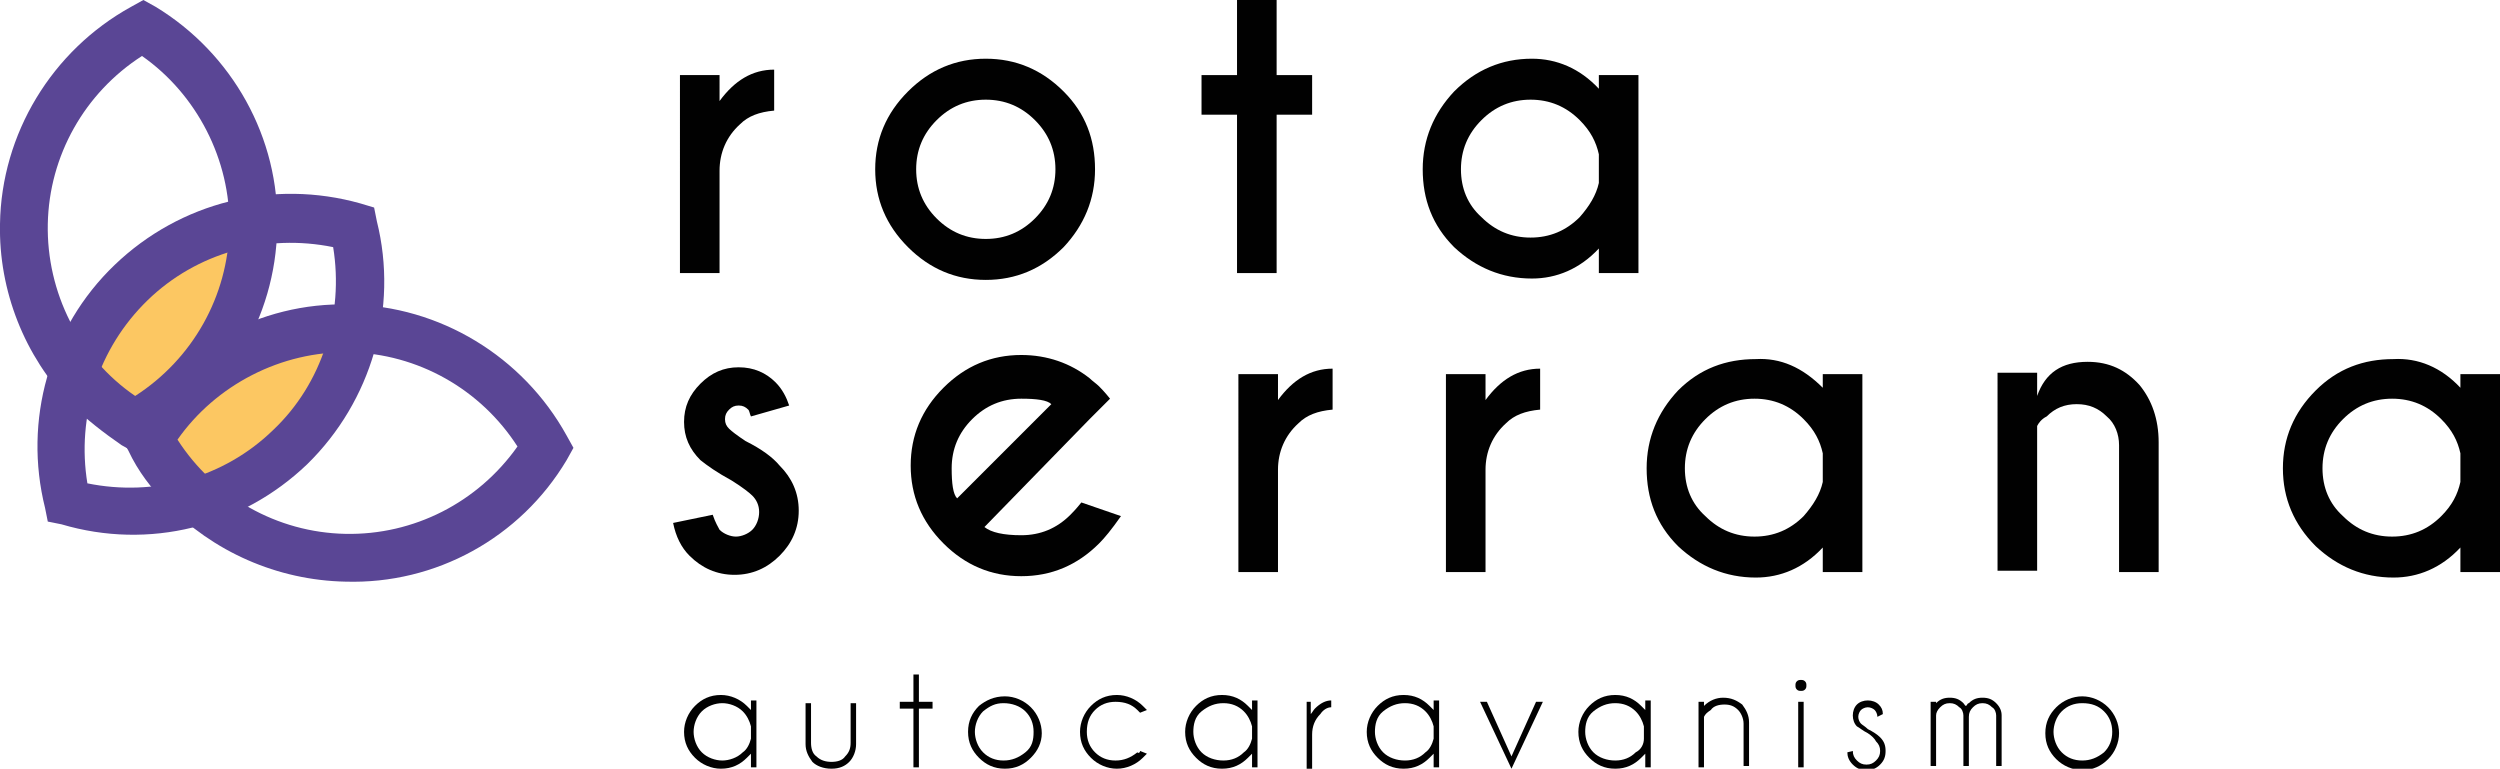
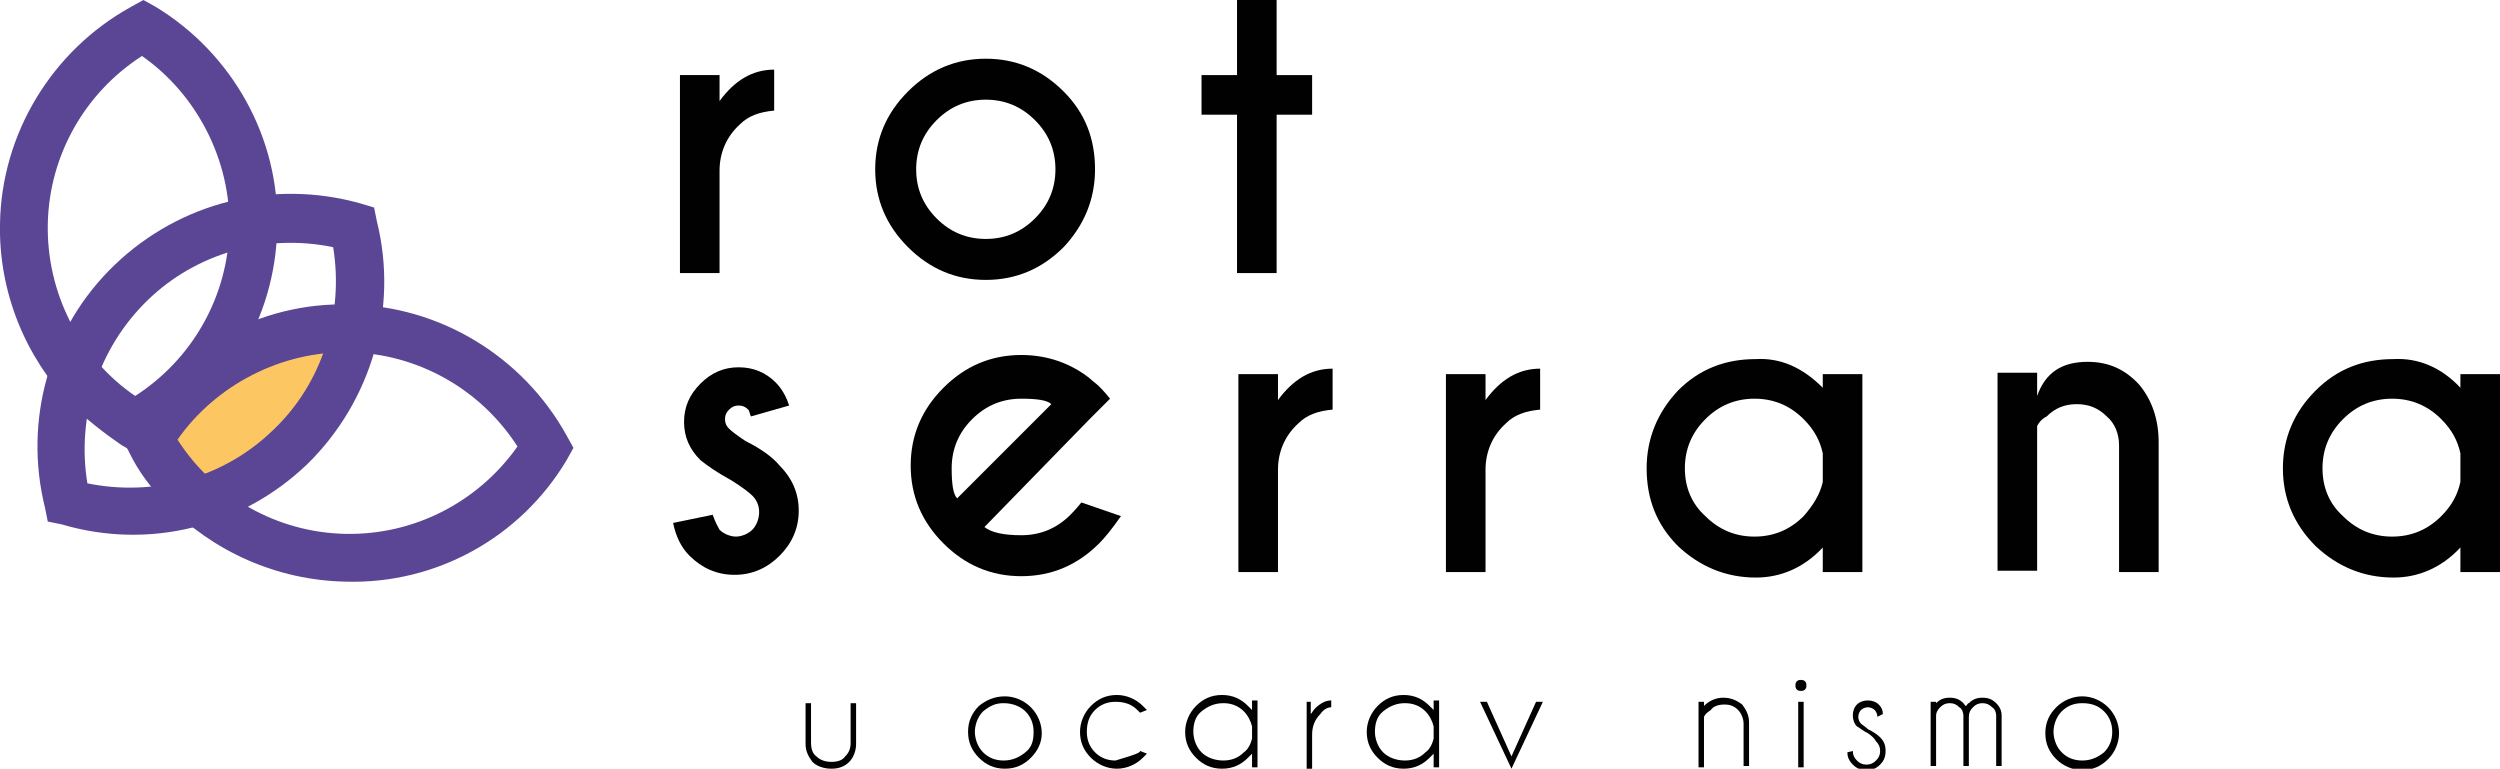
<svg xmlns="http://www.w3.org/2000/svg" xmlns:xlink="http://www.w3.org/1999/xlink" version="1.1" id="Layer_1" x="0px" y="0px" viewBox="0 0 183.1 56.3" style="enable-background:new 0 0 183.1 56.3;" xml:space="preserve">
  <style type="text/css">
	.st0{clip-path:url(#SVGID_2_);fill:#010101;}
	.st1{clip-path:url(#SVGID_2_);fill:#FCC762;}
	.st2{clip-path:url(#SVGID_2_);fill:#5A4695;}
</style>
  <g>
    <defs>
      <rect id="SVGID_1_" y="0" width="183.1" height="56.3" />
    </defs>
    <clipPath id="SVGID_2_">
      <use xlink:href="#SVGID_1_" style="overflow:visible;" />
    </clipPath>
    <path class="st0" d="M52.7,7.4c1.1-1.5,2.4-2.3,4-2.3v3c-1.1,0.1-1.9,0.4-2.5,1c-1,0.9-1.5,2.1-1.5,3.4V20h-2.9V5.5h2.9L52.7,7.4   L52.7,7.4z" />
    <path class="st0" d="M72.2,4.3c2.2,0,4.1,0.8,5.7,2.4c1.6,1.6,2.3,3.5,2.3,5.7s-0.8,4.1-2.3,5.7c-1.6,1.6-3.5,2.4-5.7,2.4   c-2.2,0-4.1-0.8-5.7-2.4s-2.4-3.5-2.4-5.7s0.8-4.1,2.4-5.7S70,4.3,72.2,4.3 M68.6,8.8c-1,1-1.5,2.2-1.5,3.6s0.5,2.6,1.5,3.6   c1,1,2.2,1.5,3.6,1.5c1.4,0,2.6-0.5,3.6-1.5c1-1,1.5-2.2,1.5-3.6s-0.5-2.6-1.5-3.6c-1-1-2.2-1.5-3.6-1.5   C70.8,7.3,69.6,7.8,68.6,8.8" />
    <polygon class="st0" points="90.6,5.5 90.6,0 93.5,0 93.5,5.5 96.1,5.5 96.1,8.4 93.5,8.4 93.5,20 90.6,20 90.6,8.4 88,8.4 88,5.5     " />
-     <path class="st0" d="M117.1,6.5v-1h2.9V20h-2.9v-1.8c-1.4,1.5-3.1,2.2-4.9,2.2c-2.2,0-4.1-0.8-5.7-2.3c-1.6-1.6-2.3-3.5-2.3-5.7   s0.8-4.1,2.3-5.7c1.6-1.6,3.5-2.4,5.7-2.4C114,4.3,115.7,5,117.1,6.5L117.1,6.5z M117.1,13.4v-2.1c-0.2-0.9-0.6-1.7-1.4-2.5   c-1-1-2.2-1.5-3.6-1.5c-1.4,0-2.6,0.5-3.6,1.5c-1,1-1.5,2.2-1.5,3.6s0.5,2.6,1.5,3.5c1,1,2.2,1.5,3.6,1.5s2.6-0.5,3.6-1.5   C116.4,15.1,116.9,14.3,117.1,13.4L117.1,13.4z" />
    <path class="st0" d="M52.7,38.8c0.3,0.3,0.8,0.5,1.2,0.5s0.9-0.2,1.2-0.5c0.3-0.3,0.5-0.8,0.5-1.3s-0.2-0.9-0.5-1.2   c-0.2-0.2-0.7-0.6-1.5-1.1c-1.1-0.6-1.8-1.1-2.3-1.5c-0.8-0.8-1.2-1.7-1.2-2.8s0.4-2,1.2-2.8c0.8-0.8,1.7-1.2,2.8-1.2   c1.1,0,2,0.4,2.7,1.1c0.5,0.5,0.8,1.1,1,1.7l-2.8,0.8c-0.1-0.2-0.1-0.4-0.2-0.5c-0.2-0.2-0.4-0.3-0.7-0.3s-0.5,0.1-0.7,0.3   c-0.2,0.2-0.3,0.4-0.3,0.7s0.1,0.5,0.3,0.7c0.2,0.2,0.6,0.5,1.2,0.9c1.2,0.6,2,1.2,2.5,1.8c0.9,0.9,1.4,2,1.4,3.3s-0.5,2.4-1.4,3.3   c-0.9,0.9-2,1.4-3.3,1.4c-1.3,0-2.4-0.5-3.3-1.4c-0.6-0.6-1-1.4-1.2-2.4l2.9-0.6C52.4,38.3,52.6,38.6,52.7,38.8L52.7,38.8z" />
    <path class="st0" d="M72.1,38.6c0.5,0.4,1.4,0.6,2.7,0.6c1.4,0,2.6-0.5,3.6-1.5c0.1-0.1,0.4-0.4,0.8-0.9l2.9,1   c-0.7,1-1.2,1.6-1.6,2c-1.6,1.6-3.5,2.4-5.7,2.4s-4.1-0.8-5.7-2.4s-2.4-3.5-2.4-5.7c0-2.2,0.8-4.1,2.4-5.7s3.5-2.4,5.7-2.4   c1.9,0,3.6,0.6,5,1.7c0.2,0.2,0.5,0.4,0.7,0.6c0.1,0.1,0.4,0.4,0.8,0.9l-1.5,1.5L72.1,38.6L72.1,38.6z M77,29.6   c-0.3-0.3-1.1-0.4-2.2-0.4c-1.4,0-2.6,0.5-3.6,1.5c-1,1-1.5,2.2-1.5,3.6c0,1.1,0.1,1.9,0.4,2.2L77,29.6L77,29.6z" />
    <path class="st0" d="M93.6,29.3c1.1-1.5,2.4-2.3,4-2.3v3c-1.1,0.1-1.9,0.4-2.5,1c-1,0.9-1.5,2.1-1.5,3.4v7.5h-2.9V27.4h2.9   L93.6,29.3L93.6,29.3z" />
    <path class="st0" d="M108.8,29.3c1.1-1.5,2.4-2.3,4-2.3v3c-1.1,0.1-1.9,0.4-2.5,1c-1,0.9-1.5,2.1-1.5,3.4v7.5h-2.9V27.4h2.9   L108.8,29.3L108.8,29.3z" />
    <path class="st0" d="M133.5,28.4v-1h2.9v14.5h-2.9v-1.8c-1.4,1.5-3.1,2.2-4.9,2.2c-2.2,0-4.1-0.8-5.7-2.3c-1.6-1.6-2.3-3.5-2.3-5.7   s0.8-4.1,2.3-5.7c1.6-1.6,3.5-2.3,5.7-2.3C130.4,26.2,132,26.9,133.5,28.4 M133.5,35.3v-2.1c-0.2-0.9-0.6-1.7-1.4-2.5   c-1-1-2.2-1.5-3.6-1.5c-1.4,0-2.6,0.5-3.6,1.5c-1,1-1.5,2.2-1.5,3.6s0.5,2.6,1.5,3.5c1,1,2.2,1.5,3.6,1.5c1.4,0,2.6-0.5,3.6-1.5   C132.8,37,133.3,36.2,133.5,35.3L133.5,35.3z" />
    <path class="st0" d="M149.2,31.2v10.6h-2.9V27.3h2.9V29c0.6-1.7,1.8-2.5,3.7-2.5c1.6,0,2.8,0.6,3.8,1.7c0.9,1.1,1.4,2.5,1.4,4.2   v9.5h-2.9v-9.3c0-0.8-0.3-1.6-0.9-2.1c-0.6-0.6-1.3-0.9-2.2-0.9c-0.9,0-1.6,0.3-2.2,0.9C149.5,30.7,149.3,31,149.2,31.2" />
    <path class="st0" d="M180.2,28.4v-1h2.9v14.5h-2.9v-1.8c-1.4,1.5-3.1,2.2-4.9,2.2c-2.2,0-4.1-0.8-5.7-2.3c-1.6-1.6-2.4-3.5-2.4-5.7   s0.8-4.1,2.4-5.7c1.6-1.6,3.5-2.3,5.7-2.3C177.1,26.2,178.8,26.9,180.2,28.4 M180.2,35.3v-2.1c-0.2-0.9-0.6-1.7-1.4-2.5   c-1-1-2.2-1.5-3.6-1.5c-1.4,0-2.6,0.5-3.6,1.5c-1,1-1.5,2.2-1.5,3.6s0.5,2.6,1.5,3.5c1,1,2.2,1.5,3.6,1.5c1.4,0,2.6-0.5,3.6-1.5   C179.6,37,180,36.2,180.2,35.3L180.2,35.3z" />
-     <path class="st0" d="M55.4,56.2H55v-1c-0.1,0.1-0.2,0.2-0.3,0.3c-0.5,0.5-1.1,0.8-1.9,0.8c-0.7,0-1.4-0.3-1.9-0.8s-0.8-1.1-0.8-1.9   c0-0.7,0.3-1.4,0.8-1.9s1.1-0.8,1.9-0.8c0.7,0,1.4,0.3,1.9,0.8c0.1,0.1,0.2,0.2,0.3,0.3v-0.7h0.4V56.2L55.4,56.2z M55,54.1v-0.9   c-0.1-0.4-0.3-0.8-0.6-1.1c-0.4-0.4-1-0.6-1.5-0.6s-1.1,0.2-1.5,0.6s-0.6,1-0.6,1.5s0.2,1.1,0.6,1.5s1,0.6,1.5,0.6s1.1-0.2,1.5-0.6   C54.7,54.9,54.9,54.5,55,54.1" />
    <path class="st0" d="M60.9,56.3c-0.6,0-1.1-0.2-1.4-0.5c-0.3-0.4-0.5-0.8-0.5-1.3v-3h0.4v2.9c0,0.4,0.1,0.8,0.4,1   c0.3,0.3,0.7,0.4,1.1,0.4c0.4,0,0.8-0.1,1-0.4c0.3-0.3,0.4-0.6,0.4-1v-2.9h0.4v3c0,0.5-0.2,1-0.5,1.3   C61.9,56.1,61.5,56.3,60.9,56.3L60.9,56.3z" />
-     <polygon class="st0" points="66.9,51.4 66.9,49.4 67.3,49.4 67.3,51.4 68.3,51.4 68.3,51.9 67.3,51.9 67.3,56.2 66.9,56.2    66.9,51.9 65.9,51.9 65.9,51.4  " />
    <path class="st0" d="M73.6,51c0.7,0,1.4,0.3,1.9,0.8c0.5,0.5,0.8,1.2,0.8,1.9S76,55,75.5,55.5c-0.5,0.5-1.1,0.8-1.9,0.8   s-1.4-0.3-1.9-0.8c-0.5-0.5-0.8-1.1-0.8-1.9s0.3-1.4,0.8-1.9C72.2,51.3,72.8,51,73.6,51 M72,52.1c-0.4,0.4-0.6,1-0.6,1.5   s0.2,1.1,0.6,1.5c0.4,0.4,0.9,0.6,1.5,0.6s1.1-0.2,1.6-0.6s0.6-0.9,0.6-1.5s-0.2-1.1-0.6-1.5s-1-0.6-1.6-0.6S72.5,51.7,72,52.1" />
-     <path class="st0" d="M83.5,55l0.5,0.2c-0.1,0.1-0.2,0.2-0.3,0.3c-0.5,0.5-1.2,0.8-1.9,0.8c-0.7,0-1.4-0.3-1.9-0.8s-0.8-1.1-0.8-1.9   c0-0.7,0.3-1.4,0.8-1.9s1.1-0.8,1.9-0.8c0.7,0,1.4,0.3,1.9,0.8c0.1,0.1,0.2,0.2,0.3,0.3l-0.5,0.2c-0.1-0.1-0.1-0.1-0.2-0.2   c-0.4-0.4-0.9-0.6-1.6-0.6c-0.6,0-1.1,0.2-1.5,0.6s-0.6,0.9-0.6,1.6c0,0.6,0.2,1.1,0.6,1.5s0.9,0.6,1.5,0.6s1.1-0.2,1.6-0.6   C83.4,55.2,83.5,55.1,83.5,55L83.5,55z" />
+     <path class="st0" d="M83.5,55l0.5,0.2c-0.1,0.1-0.2,0.2-0.3,0.3c-0.5,0.5-1.2,0.8-1.9,0.8c-0.7,0-1.4-0.3-1.9-0.8s-0.8-1.1-0.8-1.9   c0-0.7,0.3-1.4,0.8-1.9s1.1-0.8,1.9-0.8c0.7,0,1.4,0.3,1.9,0.8c0.1,0.1,0.2,0.2,0.3,0.3l-0.5,0.2c-0.1-0.1-0.1-0.1-0.2-0.2   c-0.4-0.4-0.9-0.6-1.6-0.6c-0.6,0-1.1,0.2-1.5,0.6s-0.6,0.9-0.6,1.6c0,0.6,0.2,1.1,0.6,1.5s0.9,0.6,1.5,0.6C83.4,55.2,83.5,55.1,83.5,55L83.5,55z" />
    <path class="st0" d="M92.1,56.2h-0.4v-1c-0.1,0.1-0.2,0.2-0.3,0.3c-0.5,0.5-1.1,0.8-1.9,0.8s-1.4-0.3-1.9-0.8   c-0.5-0.5-0.8-1.1-0.8-1.9c0-0.7,0.3-1.4,0.8-1.9c0.5-0.5,1.1-0.8,1.9-0.8s1.4,0.3,1.9,0.8c0.1,0.1,0.2,0.2,0.3,0.3v-0.7h0.4V56.2   L92.1,56.2z M91.7,54.1v-0.9c-0.1-0.4-0.3-0.8-0.6-1.1c-0.4-0.4-0.9-0.6-1.5-0.6s-1.1,0.2-1.6,0.6s-0.6,1-0.6,1.5s0.2,1.1,0.6,1.5   s1,0.6,1.6,0.6s1.1-0.2,1.5-0.6C91.4,54.9,91.6,54.5,91.7,54.1" />
    <path class="st0" d="M95.6,51.4H96v0.9c0.1-0.1,0.2-0.3,0.3-0.4c0.4-0.4,0.8-0.6,1.2-0.6v0.5c-0.3,0-0.6,0.2-0.8,0.5   c-0.4,0.4-0.6,0.9-0.6,1.5v2.5h-0.4V51.4L95.6,51.4z" />
    <path class="st0" d="M105.4,56.2H105v-1c-0.1,0.1-0.2,0.2-0.3,0.3c-0.5,0.5-1.1,0.8-1.9,0.8s-1.4-0.3-1.9-0.8   c-0.5-0.5-0.8-1.1-0.8-1.9c0-0.7,0.3-1.4,0.8-1.9c0.5-0.5,1.1-0.8,1.9-0.8s1.4,0.3,1.9,0.8c0.1,0.1,0.2,0.2,0.3,0.3v-0.7h0.4V56.2   L105.4,56.2z M105,54.1v-0.9c-0.1-0.4-0.3-0.8-0.6-1.1c-0.4-0.4-0.9-0.6-1.5-0.6s-1.1,0.2-1.6,0.6s-0.6,1-0.6,1.5s0.2,1.1,0.6,1.5   s1,0.6,1.6,0.6s1.1-0.2,1.5-0.6C104.7,54.9,104.9,54.5,105,54.1" />
    <polygon class="st0" points="110.7,55.4 112.5,51.4 113,51.4 110.7,56.3 108.4,51.4 108.9,51.4  " />
-     <path class="st0" d="M120.9,56.2h-0.4v-1c-0.1,0.1-0.2,0.2-0.3,0.3c-0.5,0.5-1.1,0.8-1.9,0.8s-1.4-0.3-1.9-0.8   c-0.5-0.5-0.8-1.1-0.8-1.9c0-0.7,0.3-1.4,0.8-1.9c0.5-0.5,1.1-0.8,1.9-0.8s1.4,0.3,1.9,0.8c0.1,0.1,0.2,0.2,0.3,0.3v-0.7h0.4V56.2   L120.9,56.2z M120.4,54.1v-0.9c-0.1-0.4-0.3-0.8-0.6-1.1c-0.4-0.4-0.9-0.6-1.5-0.6s-1.1,0.2-1.6,0.6s-0.6,1-0.6,1.5   s0.2,1.1,0.6,1.5s1,0.6,1.6,0.6s1.1-0.2,1.5-0.6C120.2,54.9,120.4,54.5,120.4,54.1" />
    <path class="st0" d="M124.8,52.5v3.7h-0.4v-4.8h0.4v0.3c0.4-0.4,0.9-0.6,1.4-0.6c0.6,0,1,0.2,1.4,0.5c0.3,0.4,0.5,0.8,0.5,1.3v3.2   h-0.4V53c0-0.4-0.2-0.8-0.4-1c-0.3-0.3-0.6-0.4-1-0.4s-0.8,0.1-1,0.4C125,52.2,124.9,52.3,124.8,52.5L124.8,52.5z" />
    <path class="st0" d="M132.2,49.9c0.1,0.1,0.1,0.2,0.1,0.3s0,0.2-0.1,0.3c-0.1,0.1-0.2,0.1-0.3,0.1s-0.2,0-0.3-0.1   c-0.1-0.1-0.1-0.2-0.1-0.3c0-0.1,0-0.2,0.1-0.3c0.1-0.1,0.2-0.1,0.3-0.1S132.1,49.8,132.2,49.9 M132.1,56.2h-0.4v-4.8h0.4V56.2z" />
    <path class="st0" d="M136.8,53.7c-0.4-0.2-0.6-0.4-0.8-0.5c-0.2-0.2-0.3-0.5-0.3-0.8c0-0.3,0.1-0.6,0.3-0.8   c0.2-0.2,0.5-0.3,0.8-0.3c0.3,0,0.6,0.1,0.8,0.3c0.2,0.2,0.3,0.4,0.3,0.7v0l-0.4,0.2c0-0.2-0.1-0.4-0.2-0.5   c-0.1-0.1-0.3-0.2-0.5-0.2s-0.4,0.1-0.5,0.2s-0.2,0.3-0.2,0.5s0.1,0.4,0.2,0.5c0.1,0.1,0.3,0.2,0.5,0.4c0.4,0.2,0.7,0.4,0.9,0.6   c0.3,0.3,0.4,0.6,0.4,1s-0.1,0.7-0.4,1c-0.3,0.3-0.6,0.4-1,0.4s-0.7-0.1-1-0.4c-0.3-0.3-0.4-0.6-0.4-0.9l0.4-0.1   c0,0.3,0.1,0.5,0.3,0.7c0.2,0.2,0.4,0.3,0.7,0.3c0.3,0,0.5-0.1,0.7-0.3c0.2-0.2,0.3-0.4,0.3-0.7c0-0.3-0.1-0.5-0.3-0.7   C137.3,54.1,137.1,53.9,136.8,53.7L136.8,53.7z" />
    <path class="st0" d="M141.4,51.4h0.4v0.1c0.3-0.3,0.6-0.4,1-0.4c0.4,0,0.7,0.1,1,0.4c0.1,0.1,0.1,0.2,0.2,0.2   c0.1-0.1,0.1-0.2,0.2-0.2c0.3-0.3,0.6-0.4,1-0.4s0.7,0.1,1,0.4c0.3,0.3,0.4,0.6,0.4,0.9v3.7h-0.4v-3.7c0-0.2-0.1-0.5-0.3-0.6   c-0.2-0.2-0.4-0.3-0.7-0.3s-0.5,0.1-0.7,0.3c-0.2,0.2-0.3,0.4-0.3,0.7v3.6h-0.4v-3.7c0-0.2-0.1-0.5-0.3-0.6   c-0.2-0.2-0.4-0.3-0.7-0.3c-0.3,0-0.5,0.1-0.7,0.3c-0.2,0.2-0.3,0.4-0.3,0.6v3.7h-0.4L141.4,51.4L141.4,51.4z" />
    <path class="st0" d="M152.5,51c0.7,0,1.4,0.3,1.9,0.8s0.8,1.2,0.8,1.9s-0.3,1.4-0.8,1.9s-1.1,0.8-1.9,0.8c-0.7,0-1.4-0.3-1.9-0.8   c-0.5-0.5-0.8-1.1-0.8-1.9s0.3-1.4,0.8-1.9C151.1,51.3,151.8,51,152.5,51 M151,52.1c-0.4,0.4-0.6,1-0.6,1.5s0.2,1.1,0.6,1.5   c0.4,0.4,0.9,0.6,1.5,0.6c0.6,0,1.1-0.2,1.6-0.6c0.4-0.4,0.6-0.9,0.6-1.5s-0.2-1.1-0.6-1.5c-0.4-0.4-0.9-0.6-1.6-0.6   C151.9,51.5,151.4,51.7,151,52.1" />
    <path class="st1" d="M12.6,32.4c0.6,1,1.4,1.9,2.2,2.7c2-0.8,3.8-1.9,5.4-3.4c1.8-1.7,3.1-3.8,3.9-6C19.4,26.1,15.2,28.6,12.6,32.4   L12.6,32.4z" />
-     <path class="st1" d="M9.6,29.5c-1-0.7-1.8-1.5-2.6-2.3c0.8-2,2.1-3.8,3.7-5.3c1.8-1.7,4-3,6.3-3.8C16.2,22.7,13.6,26.9,9.6,29.5" />
    <path class="st2" d="M5.2,29.6C1.8,26.1-0.1,21.3,0,16.4C0.1,9.8,3.8,3.7,9.6,0.5L10.5,0l0.9,0.5c5.6,3.4,9.1,9.6,8.9,16.2   c-0.1,6.6-3.8,12.7-9.6,15.9l-0.9,0.5l-0.9-0.5C7.6,31.7,6.3,30.7,5.2,29.6L5.2,29.6z M10.4,4.1c-4.2,2.7-6.8,7.3-6.9,12.3   S5.8,26.2,9.9,29c4.2-2.7,6.8-7.3,6.9-12.3C16.9,11.7,14.4,6.9,10.4,4.1" />
    <path class="st2" d="M12.2,36.9c-1.1-1.1-2.1-2.4-2.8-3.9l-0.5-0.9l0.5-0.9c3.4-5.6,9.6-9.1,16.2-8.9c6.6,0.1,12.7,3.8,15.9,9.6   l0.5,0.9l-0.5,0.9c-3.4,5.7-9.6,9.1-16.2,8.9C20.3,42.5,15.6,40.4,12.2,36.9L12.2,36.9z M13,32.2c2.7,4.2,7.3,6.8,12.3,6.9   s9.7-2.3,12.6-6.4c-2.7-4.2-7.3-6.8-12.3-6.9S15.8,28.2,13,32.2" />
    <path class="st2" d="M3.5,38.2l-0.2-1C1.7,30.8,3.6,24,8.4,19.4c4.8-4.6,11.6-6.3,18-4.5l1,0.3l0.2,1c1.6,6.4-0.4,13.2-5.1,17.8   c-4.8,4.6-11.6,6.3-18,4.4L3.5,38.2 M24.4,18.1c-4.9-1-10,0.4-13.6,3.9c-3.6,3.5-5.2,8.5-4.4,13.4c4.9,1,10-0.4,13.6-3.9   C23.6,28.1,25.2,23,24.4,18.1L24.4,18.1z" />
  </g>
</svg>